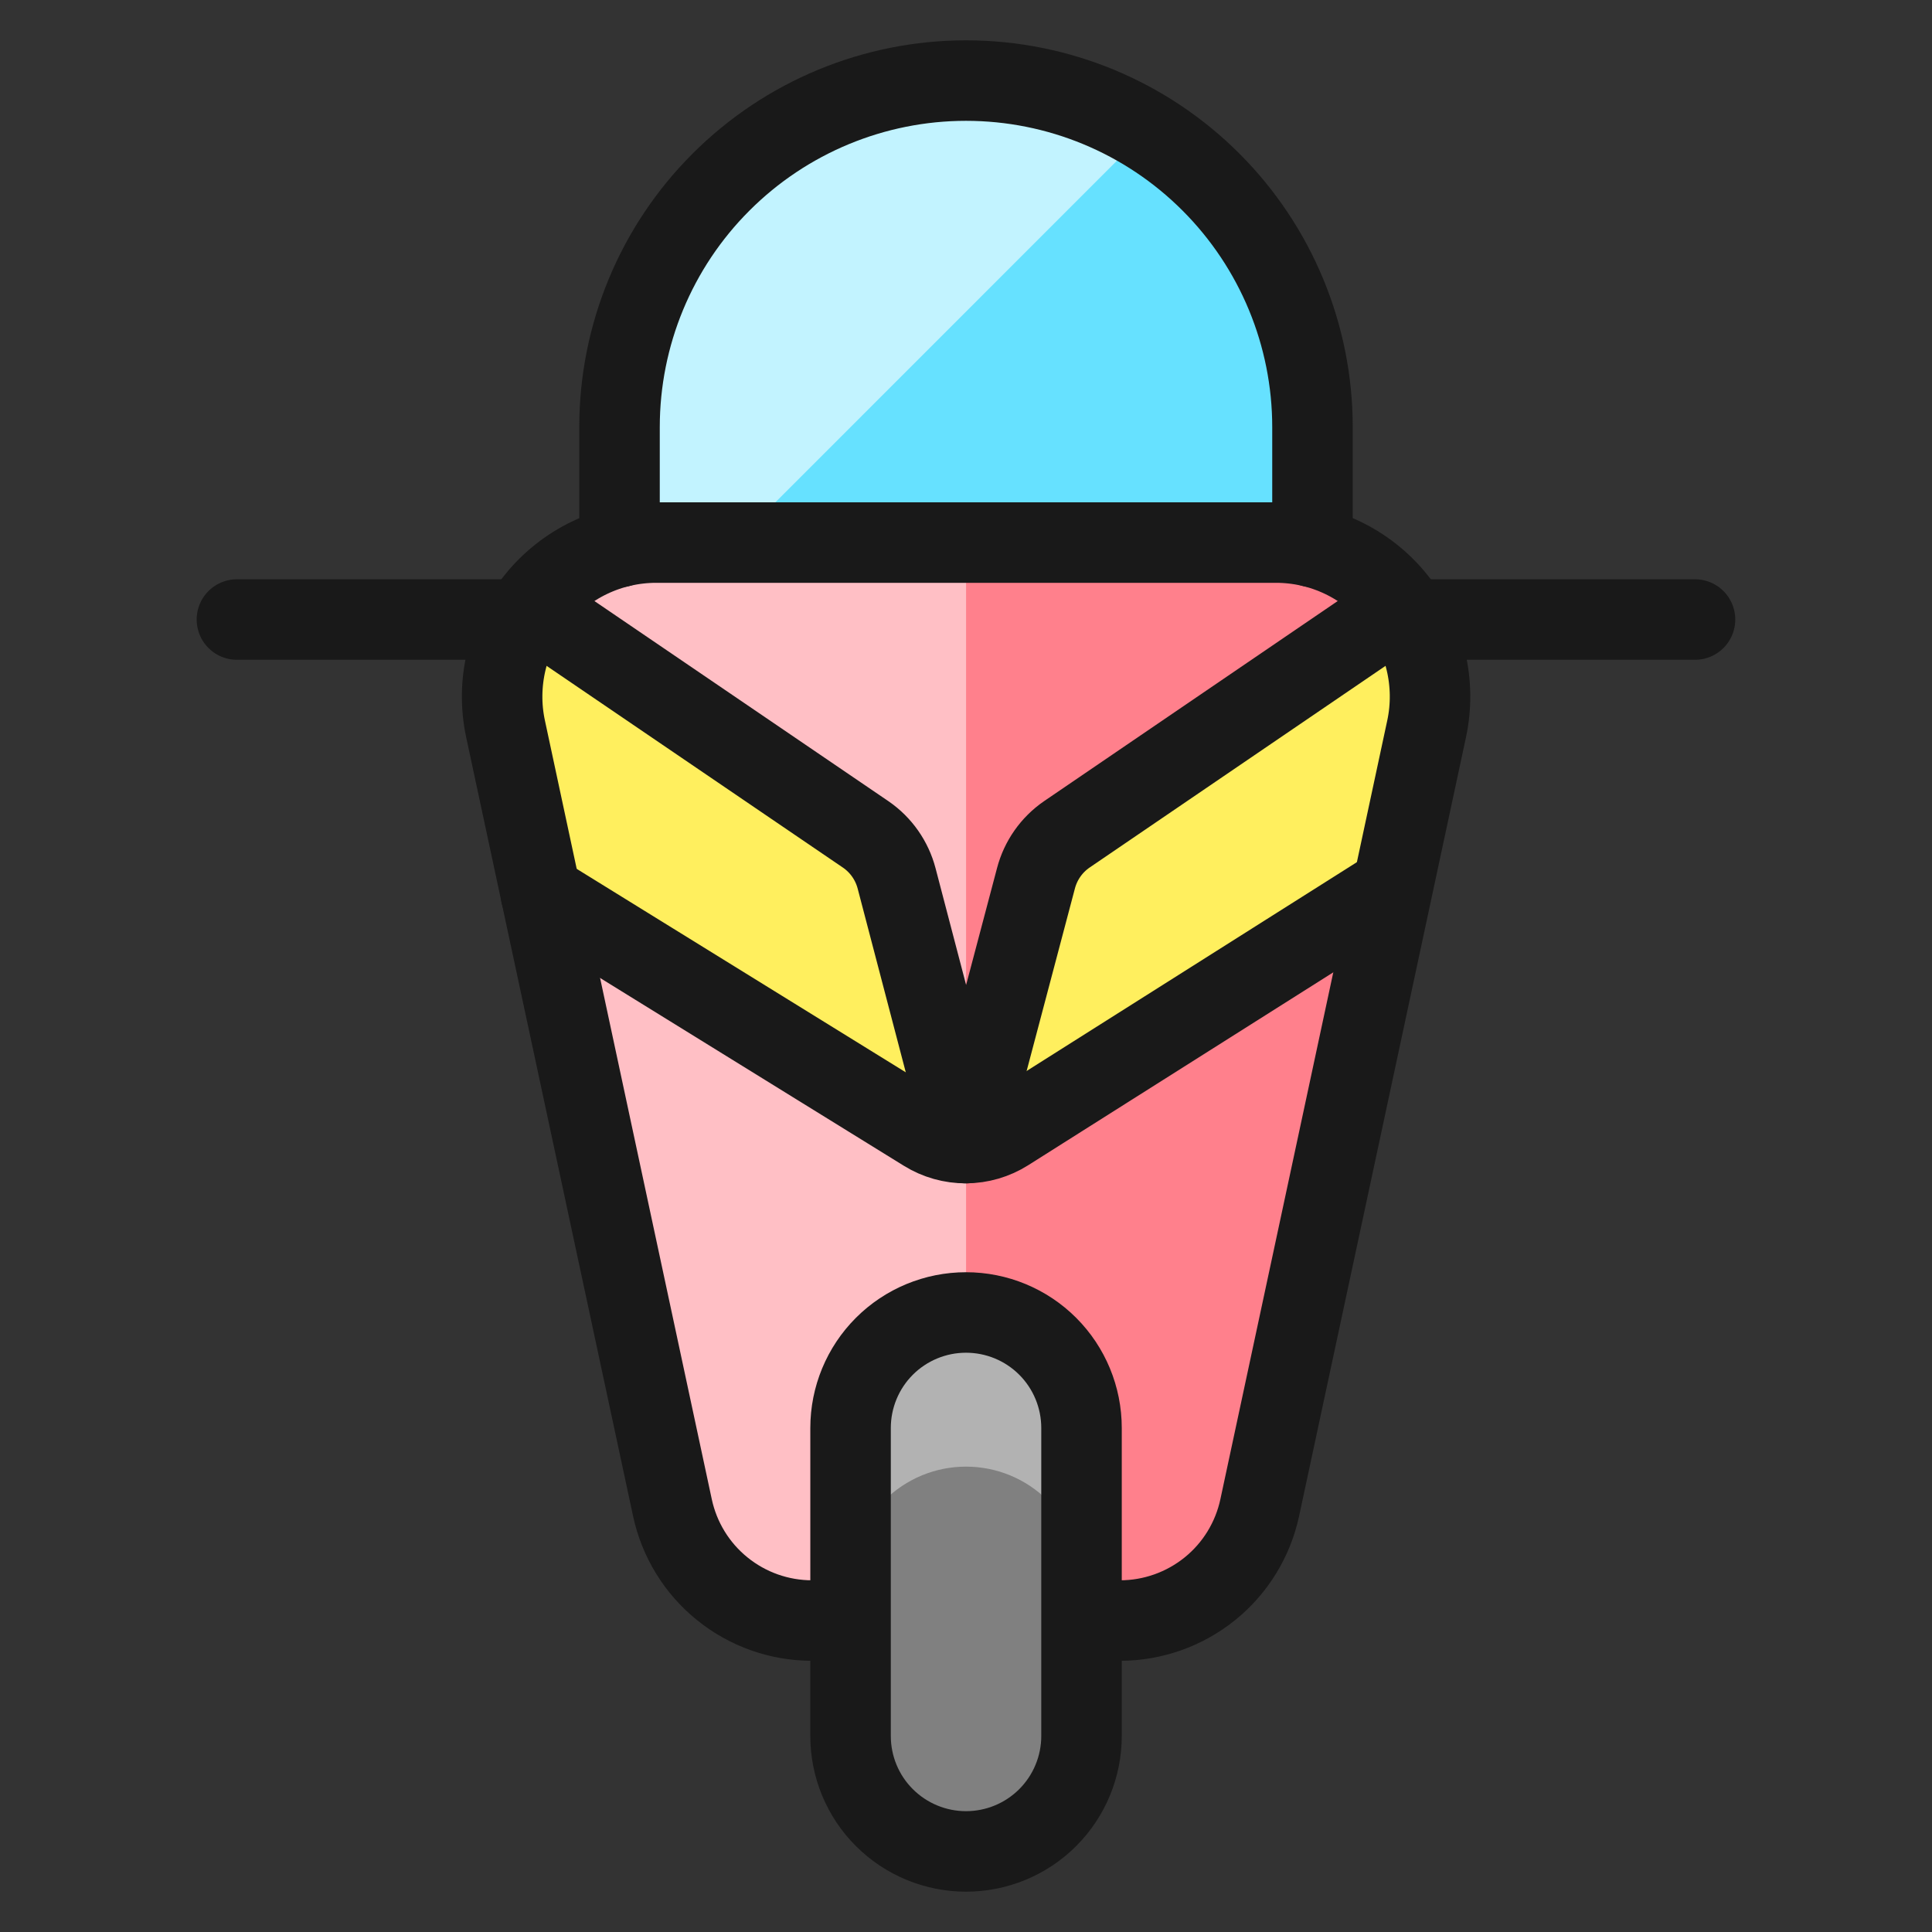
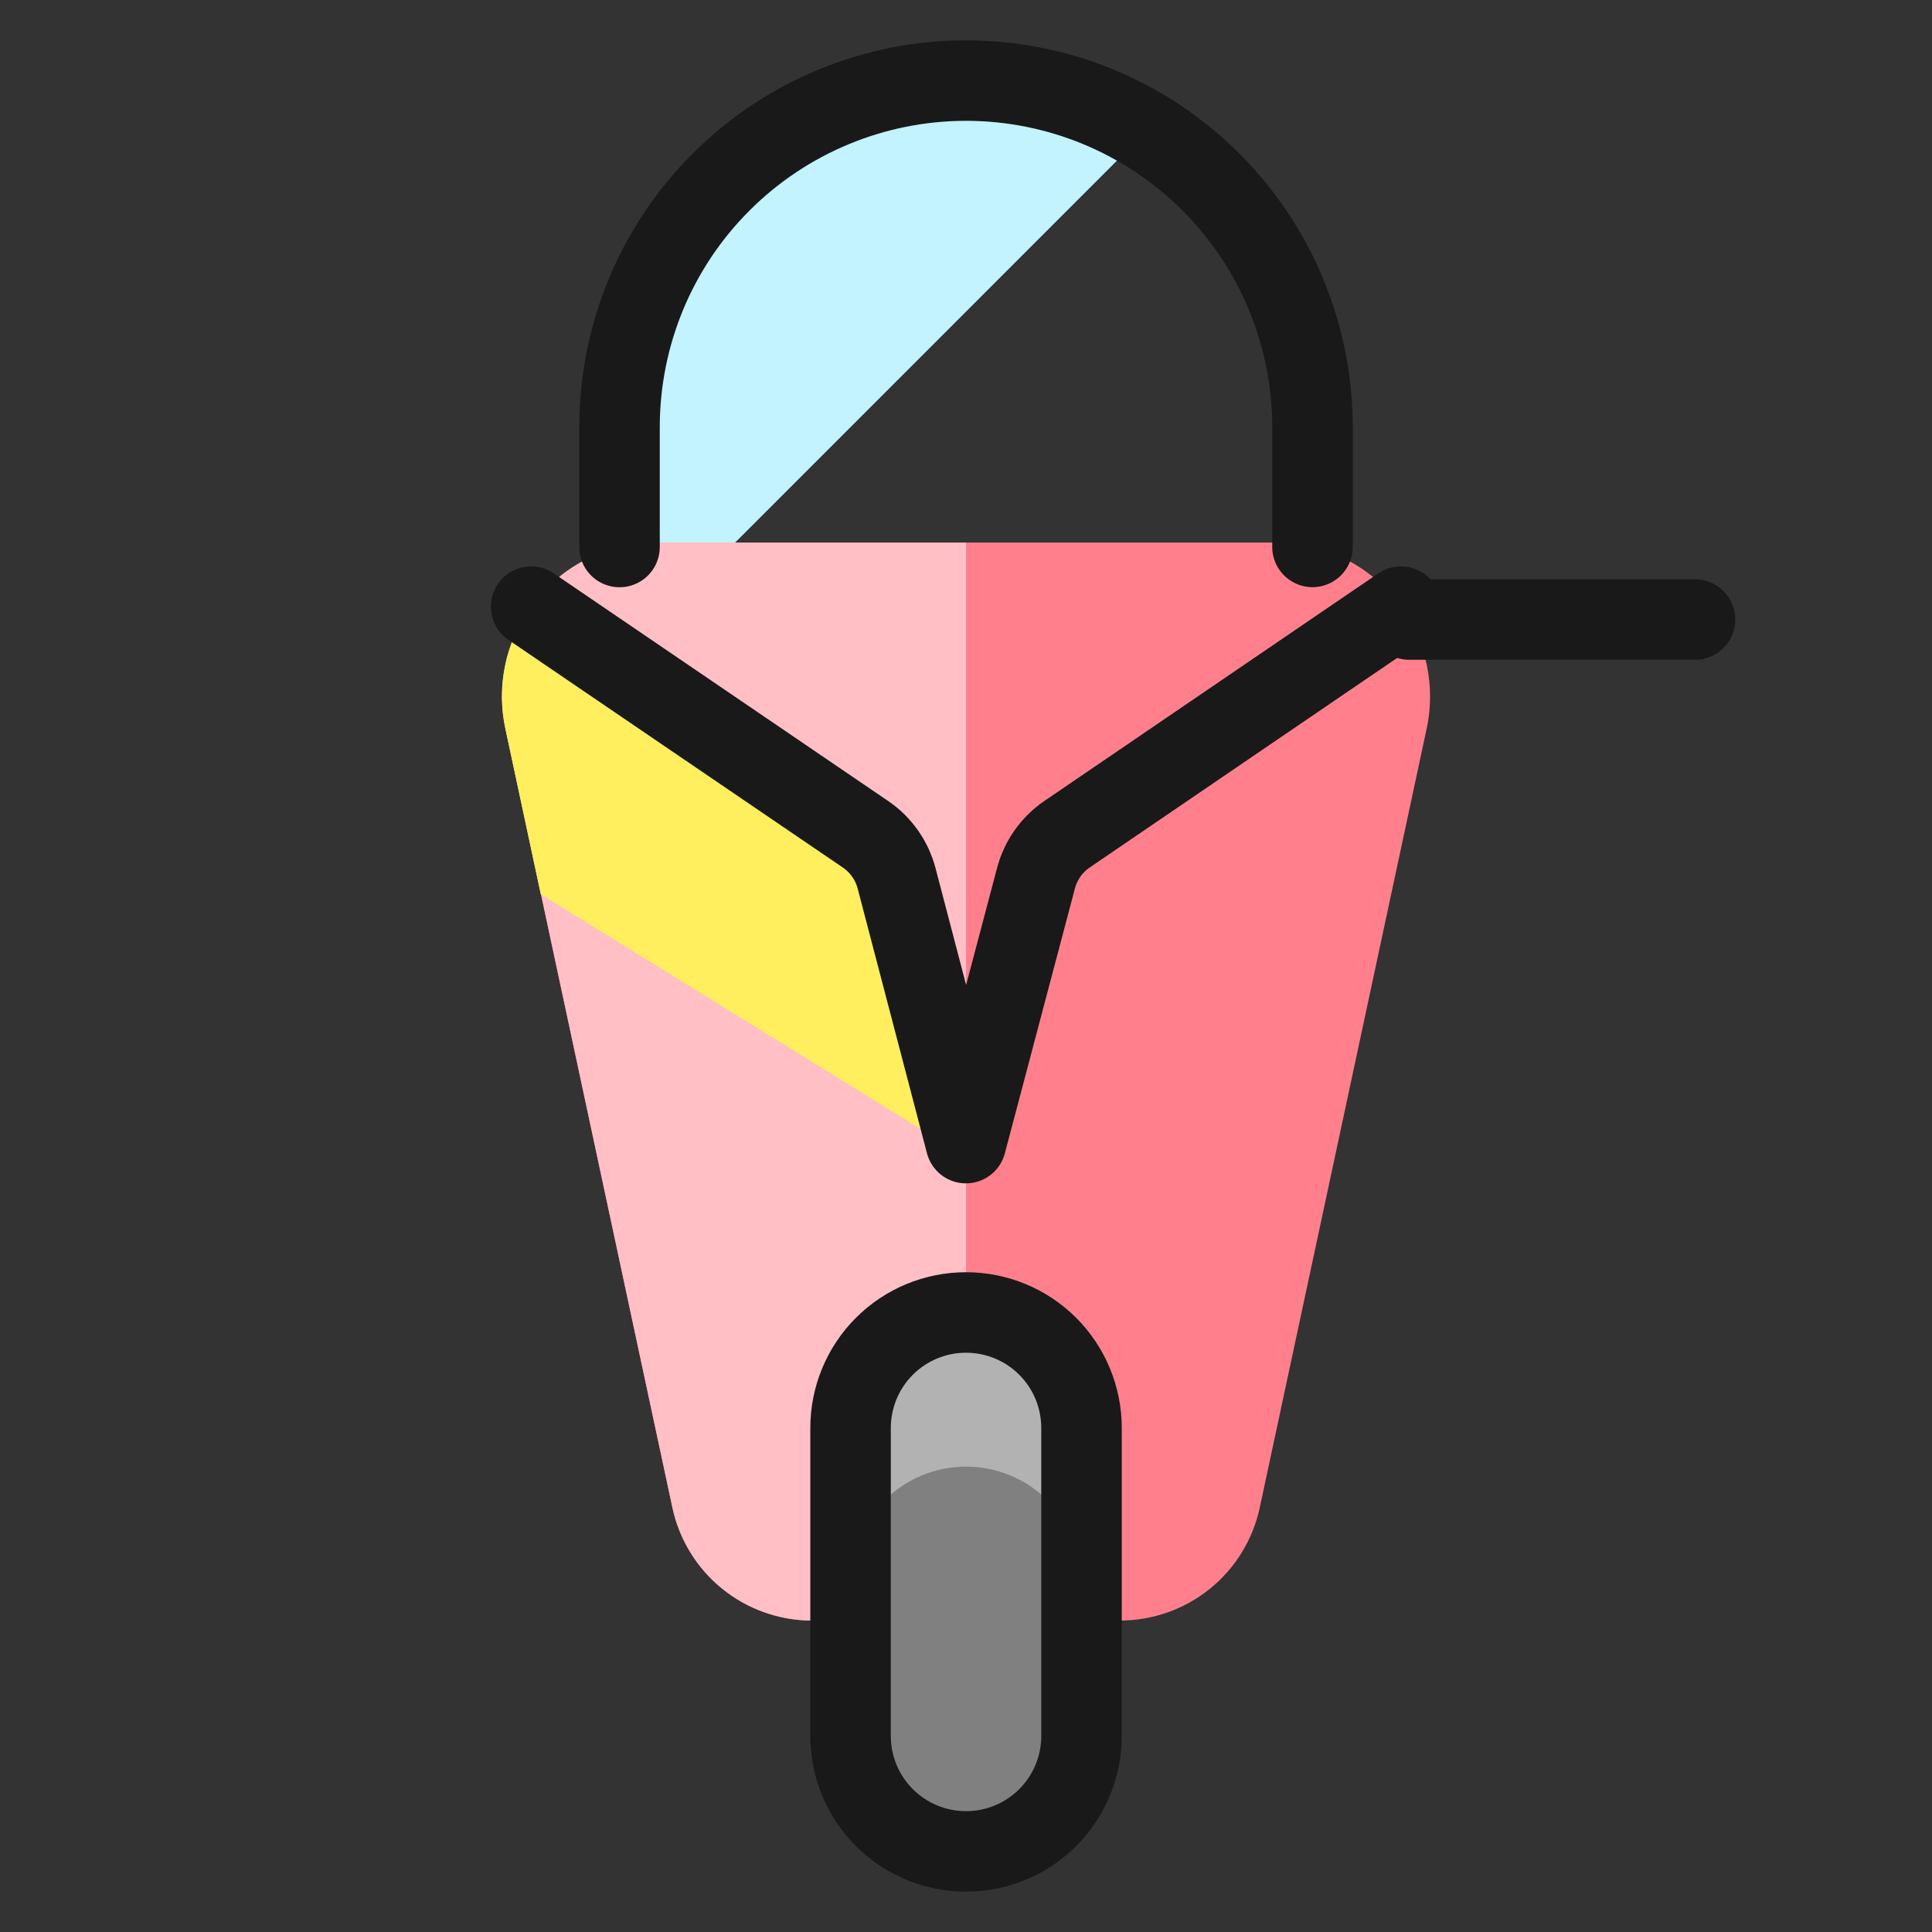
<svg xmlns="http://www.w3.org/2000/svg" fill="none" viewBox="0 0 24 24" id="Scooter-3--Streamline-Ultimate">
  <rect x="0" y="0" width="24" height="24" fill="#333333" stroke="none" />
  <desc>Scooter 3 Streamline Icon: https://streamlinehq.com</desc>
-   <path fill="#66e1ff" d="M7.696 6.795V5.305c0 -1.142 0.453 -2.236 1.261 -3.043 0.807 -0.807 1.902 -1.261 3.043 -1.261 1.142 0 2.236 0.453 3.043 1.261 0.807 0.807 1.261 1.902 1.261 3.043v1.489l-8.608 0.001Z" stroke-width="1" />
  <path fill="#c2f3ff" d="M14.242 1.629c-0.653 -0.398 -1.399 -0.615 -2.164 -0.629 -0.764 -0.014 -1.518 0.176 -2.185 0.551 -0.666 0.374 -1.221 0.919 -1.607 1.579 -0.386 0.66 -0.589 1.41 -0.589 2.175v1.49h1.38l5.165 -5.166Z" stroke-width="1" />
  <path fill="#ff808c" d="M10.566 20.131h-0.478c-0.406 0 -0.8 -0.139 -1.116 -0.395 -0.316 -0.255 -0.534 -0.611 -0.619 -1.008L6.28 9.054c-0.06 -0.279 -0.056 -0.568 0.01 -0.845 0.066 -0.277 0.194 -0.536 0.373 -0.758s0.406 -0.401 0.663 -0.524c0.257 -0.123 0.539 -0.187 0.824 -0.187h7.702c0.285 0 0.567 0.064 0.824 0.187 0.257 0.123 0.484 0.302 0.663 0.524 0.179 0.222 0.307 0.481 0.373 0.758 0.066 0.277 0.07 0.566 0.01 0.845l-2.073 9.674c-0.085 0.397 -0.303 0.753 -0.619 1.008 -0.316 0.255 -0.71 0.395 -1.116 0.395h-3.348Z" stroke-width="1" />
  <path fill="#ffbfc5" d="M12 6.74H8.15c-0.285 0 -0.567 0.064 -0.824 0.187 -0.257 0.123 -0.484 0.302 -0.663 0.524 -0.179 0.222 -0.307 0.481 -0.373 0.758 -0.066 0.277 -0.07 0.566 -0.01 0.845l2.073 9.674c0.085 0.397 0.304 0.753 0.619 1.008 0.316 0.255 0.71 0.395 1.116 0.395h1.913V6.74Z" stroke-width="1" />
-   <path fill="#ffef5e" d="M12.866 10.911 12 14.2c0.179 -0.001 0.354 -0.053 0.505 -0.148l4.795 -3.032 0.421 -1.966c0.057 -0.261 0.058 -0.531 0.003 -0.793 -0.055 -0.262 -0.164 -0.509 -0.321 -0.725L13.252 10.366c-0.19 0.129 -0.327 0.323 -0.386 0.545Z" stroke-width="1" />
  <path fill="#ffef5e" d="m11.999 14.2 -0.861 -3.288c-0.058 -0.222 -0.194 -0.416 -0.383 -0.546L6.597 7.536c-0.157 0.216 -0.267 0.463 -0.322 0.725 -0.055 0.262 -0.054 0.532 0.003 0.793l0.439 2.053 4.773 2.951c0.153 0.094 0.329 0.144 0.509 0.143Z" stroke-width="1" />
-   <path stroke="#191919" stroke-linecap="round" stroke-linejoin="round" d="M10.566 20.131h-0.478c-0.406 0 -0.8 -0.139 -1.116 -0.395 -0.316 -0.255 -0.534 -0.611 -0.619 -1.008L6.28 9.054c-0.06 -0.279 -0.056 -0.568 0.01 -0.845 0.066 -0.277 0.194 -0.536 0.373 -0.758s0.406 -0.401 0.663 -0.524c0.257 -0.123 0.539 -0.187 0.824 -0.187h7.702c0.285 0 0.567 0.064 0.824 0.187 0.257 0.123 0.484 0.302 0.663 0.524 0.179 0.222 0.307 0.481 0.373 0.758 0.066 0.277 0.07 0.566 0.01 0.845l-2.073 9.674c-0.085 0.397 -0.303 0.753 -0.619 1.008 -0.316 0.255 -0.71 0.395 -1.116 0.395h-0.478" stroke-width="1" />
  <path fill="gray" d="M13.435 17.739c0 -0.381 -0.151 -0.746 -0.42 -1.015 -0.269 -0.269 -0.634 -0.42 -1.015 -0.42 -0.38 0 -0.745 0.151 -1.014 0.42 -0.269 0.269 -0.42 0.634 -0.42 1.015v3.826c0 0.381 0.151 0.746 0.42 1.014 0.269 0.269 0.634 0.42 1.014 0.42 0.381 0 0.746 -0.151 1.015 -0.42 0.269 -0.269 0.42 -0.634 0.42 -1.014v-3.826Z" stroke-width="1" />
  <path fill="#b2b2b2" d="M12 16.305c-0.38 0 -0.745 0.151 -1.014 0.42 -0.269 0.269 -0.42 0.634 -0.42 1.015v1.913c0 -0.381 0.151 -0.745 0.42 -1.014 0.269 -0.269 0.634 -0.42 1.014 -0.42 0.381 0 0.746 0.151 1.015 0.42 0.269 0.269 0.42 0.634 0.42 1.014v-1.913c0 -0.381 -0.151 -0.746 -0.42 -1.015 -0.269 -0.269 -0.634 -0.42 -1.015 -0.42Z" stroke-width="1" />
-   <path stroke="#191919" stroke-linecap="round" stroke-linejoin="round" d="m6.719 11.106 4.773 2.951c0.152 0.094 0.328 0.144 0.508 0.143 0.179 -0.001 0.354 -0.052 0.506 -0.148l4.756 -3.007" stroke-width="1" />
  <path stroke="#191919" stroke-linecap="round" stroke-linejoin="round" d="m17.403 7.536 -4.151 2.829c-0.189 0.13 -0.325 0.324 -0.383 0.546l-0.87 3.289 -0.861 -3.288c-0.058 -0.222 -0.194 -0.416 -0.383 -0.546L6.598 7.536" stroke-width="1" />
  <path stroke="#191919" stroke-linecap="round" stroke-linejoin="round" d="M7.696 6.795V5.305c0 -1.142 0.453 -2.236 1.261 -3.043 0.807 -0.807 1.902 -1.261 3.043 -1.261 1.142 0 2.236 0.453 3.043 1.261 0.807 0.807 1.261 1.902 1.261 3.043v1.489" stroke-width="1" />
  <path stroke="#191919" stroke-linecap="round" stroke-linejoin="round" d="M17.506 7.696h3.55" stroke-width="1" />
-   <path stroke="#191919" stroke-linecap="round" stroke-linejoin="round" d="M6.494 7.696H2.943" stroke-width="1" />
  <path stroke="#191919" stroke-linecap="round" stroke-linejoin="round" d="M13.435 17.739c0 -0.381 -0.151 -0.746 -0.42 -1.015 -0.269 -0.269 -0.634 -0.42 -1.015 -0.42 -0.38 0 -0.745 0.151 -1.014 0.42 -0.269 0.269 -0.42 0.634 -0.42 1.015v3.826c0 0.381 0.151 0.746 0.42 1.014 0.269 0.269 0.634 0.42 1.014 0.42 0.381 0 0.746 -0.151 1.015 -0.42 0.269 -0.269 0.42 -0.634 0.42 -1.014v-3.826Z" stroke-width="1" />
</svg>